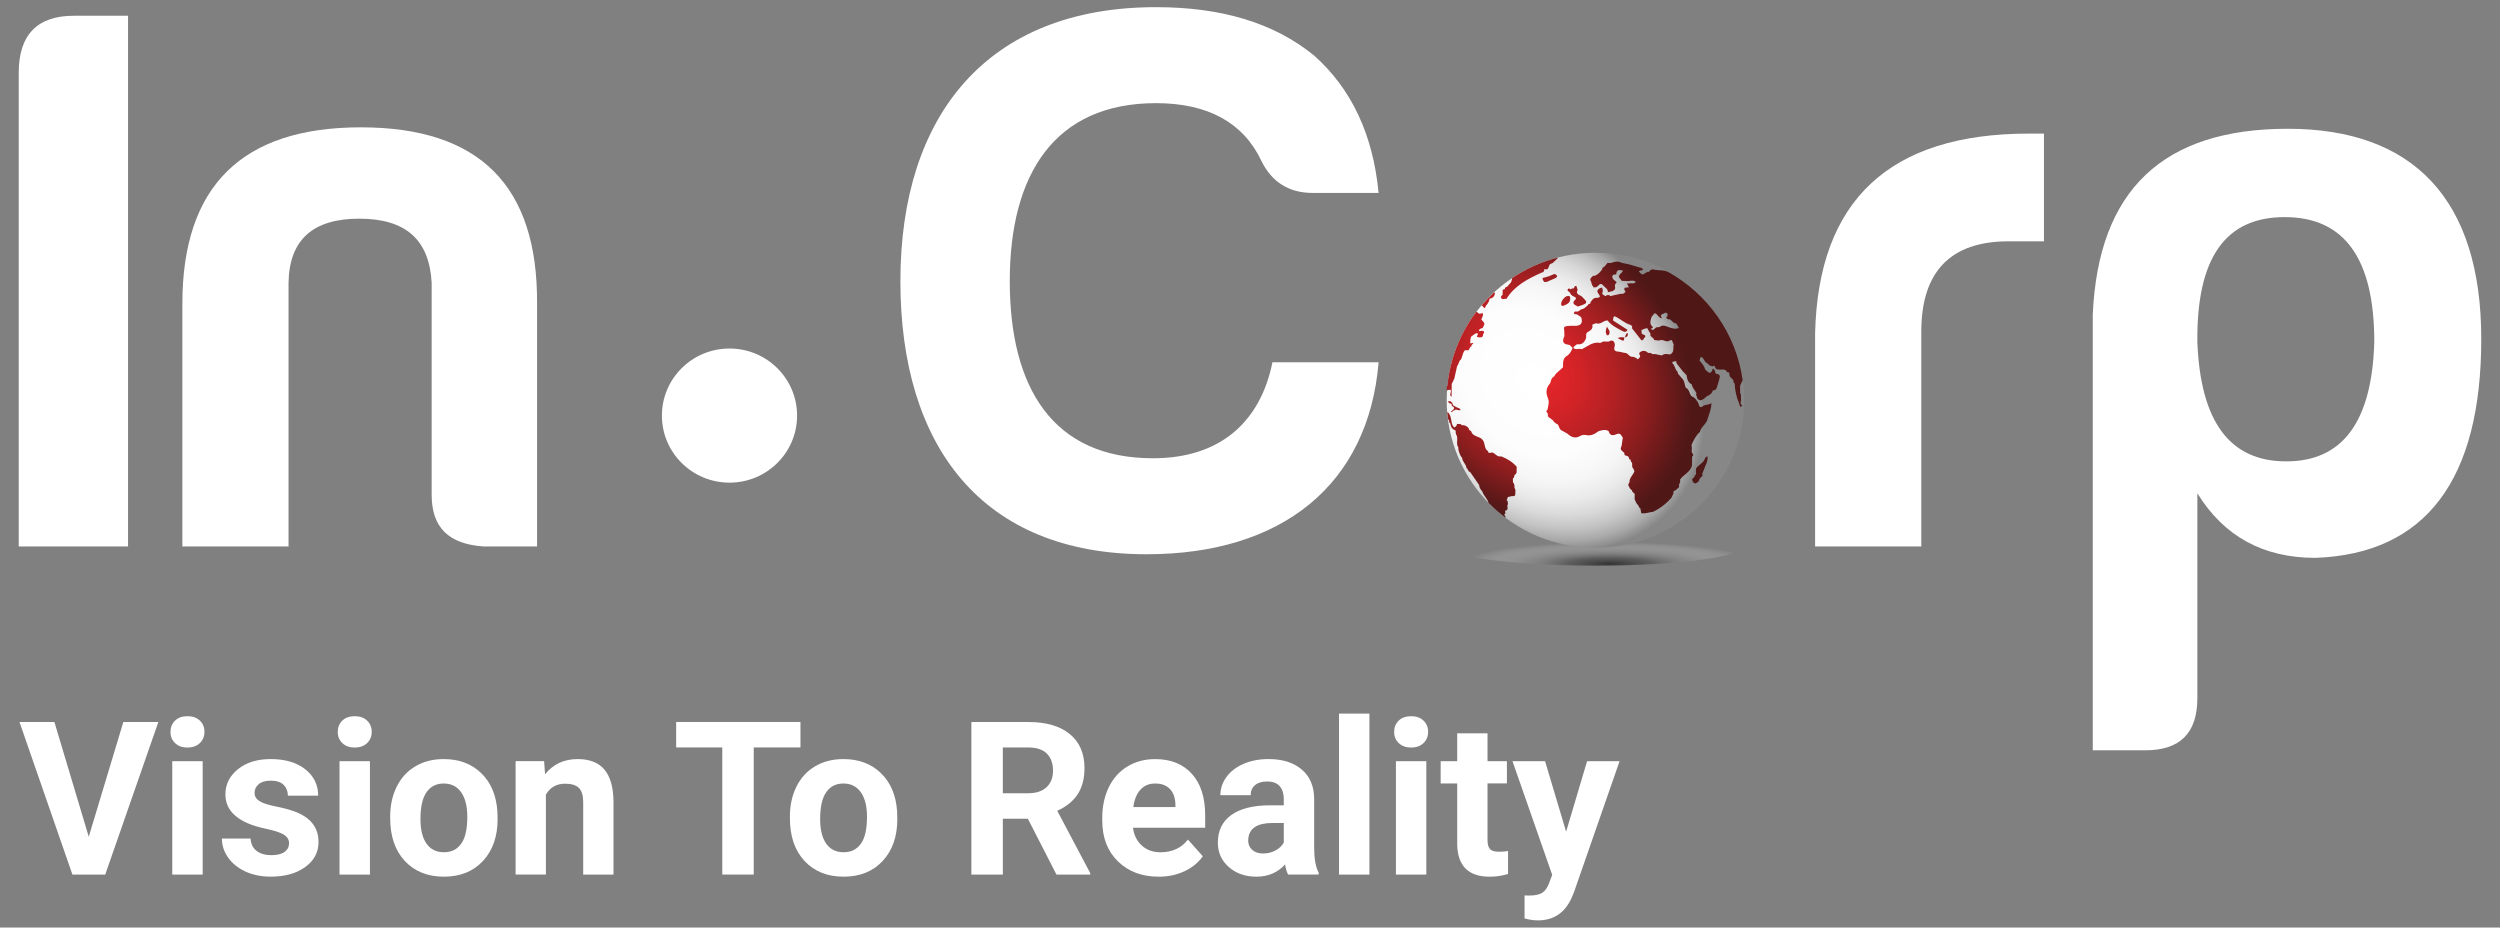
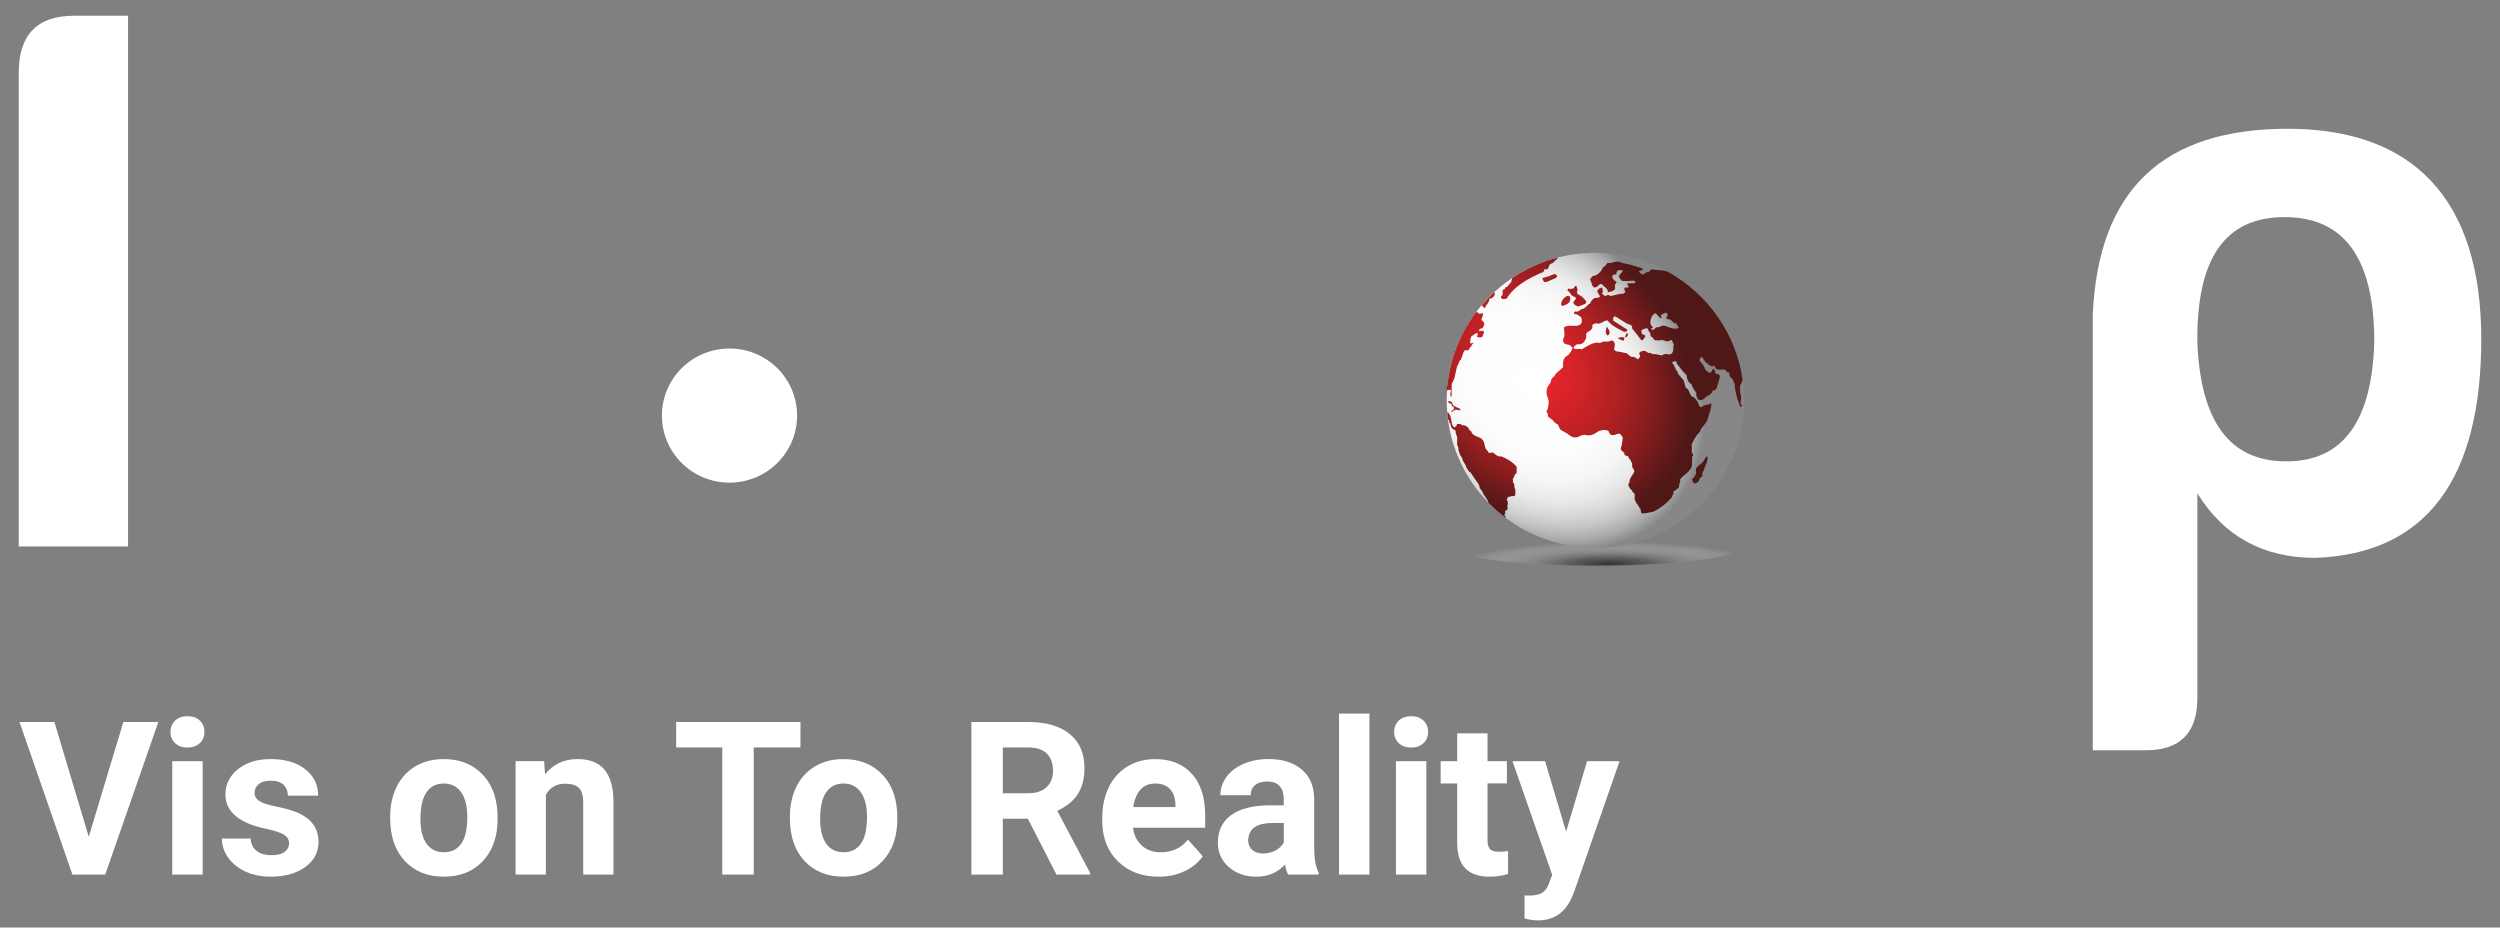
<svg xmlns="http://www.w3.org/2000/svg" version="1.1" viewBox="0 0 1134 420.73">
  <rect x="0" y="0" width="1134" height="420.73" fill="#808080" stroke="none" />
  <defs>
    <style>
      .cls-1 {
        fill: url(#radial-gradient-3);
      }

      .cls-2 {
        fill: url(#radial-gradient-2);
      }

      .cls-3 {
        fill: url(#radial-gradient);
      }

      .cls-4 {
        fill: #fff;
      }
    </style>
    <radialGradient id="radial-gradient" cx="-1275.43" cy="-7821.91" fx="-1275.43" fy="-7821.91" r="123.82" gradientTransform="translate(1418.73 881.51) scale(.54 .08)" gradientUnits="userSpaceOnUse">
      <stop offset="0" stop-color="#333" />
      <stop offset=".28" stop-color="#565656" stop-opacity=".82" />
      <stop offset=".73" stop-color="#b7b7b7" stop-opacity=".35" />
      <stop offset="1" stop-color="#fff" stop-opacity="0" />
    </radialGradient>
    <radialGradient id="radial-gradient-2" cx="-35492.13" cy="-5672.21" fx="-35492.13" fy="-5672.21" r="844.05" gradientTransform="translate(3114.82 -1426.26) rotate(-44.76) scale(.08 .1) skewX(.58)" gradientUnits="userSpaceOnUse">
      <stop offset="0" stop-color="#fff" />
      <stop offset=".43" stop-color="#fdfdfd" />
      <stop offset=".59" stop-color="#f6f6f6" />
      <stop offset=".7" stop-color="#eaeaea" />
      <stop offset=".79" stop-color="#d9d9d9" />
      <stop offset=".87" stop-color="#c3c3c3" />
      <stop offset=".94" stop-color="#a9a9a9" />
      <stop offset="1" stop-color="#898989" />
      <stop offset="1" stop-color="#878787" />
    </radialGradient>
    <radialGradient id="radial-gradient-3" cx="-35496.17" cy="-5744.81" fx="-35496.17" fy="-5744.81" r="793.13" gradientTransform="translate(3119.65 -1427.36) rotate(-44.76) scale(.08 .1) skewX(.58)" gradientUnits="userSpaceOnUse">
      <stop offset="0" stop-color="#e9262a" />
      <stop offset=".13" stop-color="#e22529" />
      <stop offset=".3" stop-color="#d12327" />
      <stop offset=".5" stop-color="#b42123" />
      <stop offset=".72" stop-color="#8c1d1e" />
      <stop offset=".95" stop-color="#591818" />
      <stop offset="1" stop-color="#4f1817" />
    </radialGradient>
  </defs>
  <g>
    <g id="Layer_1">
      <g>
        <g>
          <path class="cls-4" d="M8.5,32.99c0-17,8.21-25.84,24.97-25.84h24.61v240.73H8.5V32.99Z" />
-           <path class="cls-4" d="M219.34,247.87c-15.7-1.06-23.54-8.5-23.54-23.36v-96.29c-1.07-19.47-11.77-29.03-32.82-29.03s-31.75,9.56-32.1,29.03v119.65h-48.16v-110.1c0-53.45,27.11-80.01,80.98-80.01s80.27,26.55,79.91,80.01v110.1h-24.26Z" />
-           <path class="cls-4" d="M520.08,251.41c-74.56,0-111.66-48.85-111.66-123.9S447.67,3.25,524.37,3.25c29.61,0,53.51,7.08,71.71,21.95,17.12,15.22,26.75,36.11,29.25,62.31h-29.96c-10.7,0-18.55-4.96-23.19-14.52-8.2-17.35-24.26-26.2-47.8-26.2-46.02,0-66.35,32.22-66.35,80.72s19.62,80.36,64.93,80.36c31.04,0,48.87-16.99,54.22-43.54h48.16c-4.64,55.58-43.88,87.08-105.24,87.08Z" />
-           <path class="cls-4" d="M823.33,151.23c1.43-60.54,33.89-90.63,97.03-90.63h6.78v48.86h-16.05c-26.4,0-39.6,13.8-39.6,41.06v97.35h-48.16v-96.64Z" />
          <ellipse class="cls-4" cx="330.9" cy="188.51" rx="30.66" ry="30.42" />
          <path class="cls-4" d="M996.72,316.76c0,15.71-7.84,23.57-23.54,23.57h-23.9v-197.64c2.5-56.43,31.75-84.28,88.47-84.28s87.75,31.78,87.75,95.35-24.97,97.5-75.27,99.28c-23.54,0-41.38-9.64-53.51-29.28v93ZM1037.03,209.28c25.68,0,38.88-18.05,39.95-54.16,0-37.88-13.56-56.64-40.67-56.64s-39.95,18.76-39.6,56.64c1.43,36.11,14.63,54.16,40.32,54.16Z" />
          <g>
            <ellipse class="cls-3" cx="723.7" cy="247.56" rx="67.48" ry="9.03" />
            <g>
              <ellipse class="cls-2" cx="723.7" cy="181.57" rx="67.48" ry="66.91" />
              <path class="cls-1" d="M738.08,128.49h0s0,0,0,0h0s0,0,0,0ZM736.8,153.12s.03,0,.03,0l-.02-.03s0,.02,0,.03ZM733.75,153.34c2.86,1.59,2.87,1.6,3.05-.22-.97-.28-1.89-.22-3.05.22ZM736.84,153.12s.04-.04.06-.05h-.1s.04.05.04.05ZM748.67,122.33h0s0,0,0,0h0s-.01,0-.01,0h0s0,0,0,0h0s0,0,0,0h0ZM728.84,151.91c.22.33.77.23.98-.13.84-1.47-.32-2.47-.91-3.6-.47,1.24-.86,2.51-.07,3.74ZM738.07,128.51h0s0,0,0,0h0ZM785.26,173.3h.01s0-.02,0-.02c0,0,0,0,0,.02ZM709.15,138.67c1.53-.62,3.12-1.12,3.12-3.3,0-.99-.33-1.19-1.14-1.13-1.38.09-3.18,2.44-2.99,3.84.09.67.51.8,1.01.59ZM712.03,132.61h0c.39.92.97,1.6,1.99,1.95.45.15,1.23.68.61,1.26-2.09,1.95-.22,2.46,1.08,3.21.61-.18,1.13-.35,1.59-.51,2.02-.7,2.57-1.18,1.99-2.09-.25-.4-.71-.87-1.36-1.48-.64-1.25-3.56-1-2.32-3.49-.13-.41-.27-.83-.4-1.24-.06-.19-.12-.37-.18-.56-.81-.02-.97.57-1.12,1.18-.51-.05-1.02-.13-1.33.43-.47-.16-1.06-.74-1.41-.09-.41.75.42,1.04.87,1.43ZM707.01,118.42c-.05.03-.11.05-.16.08.06,0,.12-.01.19-.02,0-.02-.02-.04-.02-.06ZM680.93,207c-1.81.45-2.64-1.32-4.05-1.78q-2.06.61-1.84-.54c-1.96-1.1-1.25-3.5-2.41-4.99-.02-.02-.03-.04-.04-.06h0c-1.32-1.93-4.61-1.34-5.28-4.09-.1-.04-.18-.08-.27-.13-.47-.23-.81-.58-.84-1.18-.61-.73-1.38-1.19-2.32-1.39-.48.09-.95.14-1.19-.44h0c-.51-.04-1.01-.07-1.51-.11l-.26-.02s.05-.05.08-.07c-.03.02-.07.04-.1.07l-.07.09c-.01.17-.02.34-.01.51h0c-.3.33-.6.66-.9.99-.07.01-.15.01-.23.01-.76-.48-.98-1.27-1.17-2.09h0c-.35-1.66-.42-3.42-1.71-4.75h-.33c.08.97.18,1.94.3,2.9.4.59.73,1.17.62,1.86h0c.15.02.3.06.44.13h0c.17,1.07.4,2.11,1.36,2.81h0c.38.21.76.41,1.15.62-.04.2-.07.39-.11.59.02.09.04.18.06.27.05.23.11.47.16.7h0s-.01.07-.02.11h.05c1.22,1.83-.3,4.13,1.02,5.94.01.39.03.78.04,1.17h0s0,0,0,0c.42,1.27.72,2.59,1.7,3.61.05,1.68,1.7,2.7,1.9,4.32,0,.08.03.16.04.24.81.35.57,1.66,1.64,1.77h0c1.37,1.97,2.73,3.95,4.1,5.92.05,1.21.71,2.11,1.47,2.97h0c.54,1.9,2.31,3.15,2.78,5.09,0,.02.02.05.02.07h0c.23.23.47.46.7.68.11.1.21.21.32.31,2.05,2.02,4.24,3.9,6.53,5.64.07-.03.14-.05.2-.1h0c.03-.6-1.19-1.12-.11-1.78-.03-.18-.05-.37-.08-.56-.03-.21-.06-.42-.08-.63.1-.01.17-.04.25-.06,1.27-.31.85-1.37.8-2.27h0s0,0,0,0c.42-.75.25-1.52.04-2.28h0s-.01-.02-.01-.02c-.13-.04-.27-.06-.4-.08.06-.15.13-.31.19-.46.15-.36.3-.73.45-1.09.04,0,.08-.01.08-.01.35-.06.67-.11.98-.16.14-.12.3-.17.48-.19.63-.08,1.4.26,1.77-.57h0,0c.03-.73.07-1.45.1-2.18-.14-.35-.28-.7-.42-1.05-.02-.05-.04-.11-.06-.16.12-.86,0-1.65-.62-2.31,0,0-.01-.02-.02-.03h0c-.02-.55-.03-1.1-.05-1.66,0-.04,0-.07,0-.11h0c.9-.28.32-1.49,1.15-1.8.17-.23.35-.47.52-.7.03-.91.05-1.82.08-2.74-1.91-2.24-4.34-3.7-7.06-4.74ZM712.06,128.6h-.01s0,0,0,0h0ZM774.54,207.05h0s-.03,0-.03,0c-.54-.09-.67.42-.98.66-.02,0-.04,0-.05-.01-.02.03-.03.06-.04.08-.6,2.24-2.96,2.96-4.1,4.73-.02.52-.05,1.04-.07,1.57.24.73,0,1.3-.61,1.74.06.85-.92,1.01-1.13,1.69.45,1.73,1.21,2.13,2.23,1.44.26-.18.53-.41.82-.72.17-1.08.95-1.72,1.7-2.39.09-.04.17-.1.25-.14,0,0-.2,0-.3-.01-.3-.97.37-1.73.64-2.58.63-2,1.93-3.81,1.67-6.05h0ZM706.85,118.5h0s0,0,0,0h0ZM758.64,229.32s0,0,0,0c0,0,0,0,0,0h0s0,0,0,0h0s0,0,0,0ZM701.57,127.91v-.02c1.35-.59,2.71-1.19,4.07-1.78.19-.17.37-.33.56-.5h.04s.04-.04.04-.07h0c.02-.75-.46-1.04-1.05-1.21-.05-.02-.1-.04-.15-.05-1.31.5-2.58,1.14-3.93,1.45-1.77.4-1.8.29-.78,2.15h.16c.34.01.67.02,1.01.03h.04ZM680.95,206.76c-.01.08,0,.16-.02.24.09-.1.08-.18.02-.24ZM680.79,134.3s.1.02.14.03l-.11-.05s-.02.01-.04.02ZM700.42,122.69c.04-.18.07-.38.06-.59.36.03.72.05,1.08.08.78-.13.71-.92,1.09-1.37.05-1.24,1.26-1.16,1.93-1.69.15-.23.3-.45.44-.68h0c.1.01.19.01.29.02-.01.04-.02.08-.03.12.08.01.17-.02.26-.08,0-.01-.02-.02-.03-.03h.07s0,0,0,0c-.77-.56,1.56-1.01.81-1.58-7.4,1.94-14.3,5.09-20.47,9.23-.14.99-.41,2-.87,2.34-.36.41-.73.82-1.09,1.23-.25.67-1.55.38-1.35,1.46h0c-.18.05-.36.1-.54.16-.15.04-.3.09-.46.13h0c0,.17,0,.35,0,.52,0,.24,0,.48-.01.72,0,.35-.01.71-.02,1.06-.22.2-.43.39-.65.59-.03.2-.06.4-.09.6.5,1.37,1.65.4,2.45.68,3.73-6.03,9.69-9.1,15.86-11.89,0,0,.1-.03.16-.05.63-.12.98-.46,1.1-.99ZM664.39,212.29s.05.02.07.03c-.01-.02-.03-.03-.04-.05-.01,0-.02.01-.03.02ZM789.35,178.23h0c.57.9.26,1.93.37,2.9.02.15.05.29.09.44-.05.11-.11.21-.18.32-.23.86-.08,1.6.72,2.16h.02s0,.02,0,.02c-.33.16-.67.33-1,.49-.02-.06-.04-.13-.06-.19-.21-.62-.42-1.25-.63-1.87,0-.02-.02-.05-.02-.07-.22-.59-.45-1.19-.67-1.78-.55-2.11-1.1-4.23-1.11-6.43h0s0,0,0,0c-.16-.1-.19-.22-.09-.38-.08-.04-.15-.1-.23-.15-.07-.05-.15-.08-.22-.14h0s0-.08,0-.12c.19-1.4-1.21-1.86-1.78-2.81h0c-.06-.42-.11-.84-.17-1.26-.02-.12-.03-.23-.05-.35-.19.05-.33-.02-.4-.2-.07.01-.13.02-.2.02-.11,0-.22,0-.32-.04-.07.15-.18.22-.31.26.07-.15.14-.29.22-.43-.86-1.53-2.38-.81-3.64-.96-.15-.02-.29-.04-.43-.09-.59.31-.69-.56-1.18-.49-.01-.43-.1-.82-.44-1.08-.05-.04-.1-.09-.17-.12-.21.11-.42.22-.62.33-.9-.16-1.69-.52-2.23-1.28-.03-.04-.07-.07-.09-.11-1.47-.42-1.46-2.32-2.81-2.86-.04-.02-.07-.04-.12-.06-.02.01-.02.02-.04.04,0,.02,0,.04,0,.05-.03,0-.05.01-.05.01-.48.45-.45,1.06-.54,1.64.17.19.34.39.51.59.85.97,1.64,1.98,1.95,3.29.12.12.25.25.37.37,1.15,1.15,2.29,2.28,3.12-.64.21,0,.35.06.46.16.27.24.32.7.6.93l.05-.02s0,.04,0,.06c-.02.52-.07,1.05.61,1.23,1.67.13,1.64,1.13,1.26,2.36-.42,1.32-.79,2.66-1.18,3.99-.06.14-.14.25-.21.36-.28.44-.68.71-1.2.77-.14.02-.27.04-.43.02h-.02c0,.24-.06.42-.13.6-.24.61-.79.98-1.29,1.4-.13.11-.26.22-.38.34h0s-.1,0-.1,0c-.07,0-.15,0-.15,0l-.25.05c-2.44,2.22-3.44,2.56-4.5,1.41-.08-.09-.16-.17-.24-.27.2-.78-.91-1.41-.25-2.24-.71-1.36-1.92-2.45-2.18-4.05-.02,0-.03-.02-.05-.03-1.71-.85-2.08-2.44-2.29-4.12h0c-.12-.12-.23-.24-.35-.36-.41-.42-.81-.84-1.22-1.26-.06-.06-.12-.12-.18-.18-.94-1.22-1.88-2.44-2.83-3.66-.05-.32-.1-.64-.15-.96h0c-.12.03-.23.05-.35.08-.46.1-.93.21-1.39.31h0c-.01.09,0,.18,0,.26.02.3.15.55.36.76.08.08.16.15.26.22h0c.35.79.7,1.58,1.05,2.37h0c.23.54,1.07.78.78,1.58.72.84,1.44,1.69,2.16,2.53h0c1.04,1.13.9,2.7,1.49,4,1.84.75,1.45,3.09,2.94,4.09h0s0,0,0,0c.89.02,1.15.91,1.79,1.28,0,.02,0,.05,0,.07,0,.05.01.11.02.16.98.81,1.05,2.17,1.7,3.18.31-.04.63-.09.95-.13,1.09-1.34,3.06-.58,4.21-1.76,0,.16,0,.31,0,.46-.05,2.39-1.08,4.55-1.71,6.81-.03.15-.1.29-.14.44-.7,2.06-2.89,3.23-3.36,5.43-1.83,1.57-2.76,3.72-3.78,5.82.01.12.02.25.03.37.03.28.05.55.08.83h0s0,0,0,0c.03.16.03.33.02.5-.03.74-.27,1.52.19,2.17.09.13.21.26.37.38h0c-.01.41.16.89-.41,1.06-.02,0-.03.01-.03.01-.02.39-.02.78-.01,1.17,0,.98-.01,1.95-.02,2.93-.77,3.03-3.88,4.09-5.46,6.43h0c.04.19.07.38.11.56,0,.02,0,.03,0,.05.09.84-.85,1.46-.52,2.35.05.93-1,1-1.3,1.65-.33.18-.66.35-1,.53-.08.04-.17.09-.25.13,0,.34-.02.68-.02,1.02h0c-.31.65-.63,1.3-.94,1.95-2.24,2.56-4.85,4.65-7.92,6.14-.16.08-.31.16-.47.23-.38.05-.77.1-1.15.15-.36.08-.71.17-1.07.25-.99.22-1.99.37-3.03.21-.03-.16-.07-.33-.1-.49-.13-.62-.25-1.24-.38-1.87l-.21.09s-.05-.09-.08-.14c-.03-.06-.06-.12-.1-.18-.1-.18-.2-.37-.3-.55-.06-.11-.12-.21-.17-.32-.31-.41-.62-.81-.94-1.22-.04-.09-.08-.18-.12-.27-.21-.49-.42-.97-.64-1.46,0-.06,0-.12,0-.17,0-.14.01-.27.02-.41.01-.58.02-1.17.03-1.75h0s-.07-.07-.11-.11c-.36-.36-.71-.72-1.07-1.08,0-.1-.01-.2-.02-.3,0-.07,0-.14-.01-.21-.97-.35-1.12-1.34-1.63-2.05h0c0-.26-.01-.53-.02-.79h0s0-.03,0-.04h.02c.16-.22.32-.46.48-.7-.16-2.09,1.71-3.29,2.23-5.08h0s-.01-.03-.02-.05c-.17-.39-.34-.77-.51-1.16-.02-.01-.02-.03-.04-.04-1.04-.79.16-2.35-1.04-3.08h0c-.05-.3-.09-.6-.14-.91h0c-.12-.02-.25-.03-.37-.05,0,0-.07,0-.1-.01-.16-.38-.32-.76-.48-1.14-.03-.08-.07-.16-.1-.23-.55-.2-1.11-.4-1.66-.6-.05-.35-.1-.69-.15-1.04-.1-.09-.21-.18-.32-.27-.87-.7-1.8-1.37-.91-2.76h0s0-.02.01-.02c.18-1.29.37-2.59.55-3.88h0s-.02-.03-.03-.04c-.34-.49-.69-.97-1.03-1.46h0c-.15-.09-.29-.15-.43-.19-.58-.17-1.14.05-1.72.3-1.66.72-2.77.24-3.23-1.55-.1-.06-.2-.1-.3-.15-1.43-.69-2.84-.18-4.25.21,0,0-.02.01-.03.02-1.72,1.25-3.44,2.29-5.77,1.72-.78-.19-1.85,0-2.54.42-2.25,1.36-3.97.53-5.62-.88-.1-.08-.19-.16-.29-.24-.76-.42-1.53-.84-2.29-1.26h0c-.06-.02-.1-.06-.16-.08-1.1-.55-1.19-1.76-1.71-2.69-.1-.05-.2-.11-.29-.16-.8-.44-1.56-.93-2-1.8l-.4-.29c-.34-.25-.68-.49-1.01-.74-.75-.41-1.12-1-.85-1.87-.14-.56-1.25-1-.38-1.69.05-.04.08-.08.14-.12h0c.28-1.73,1.03-3.43.26-5.22-.01-.03-.02-.07-.04-.1-.9-2.23-.95-4.37.69-6.35h0c.09-.12.18-.25.27-.37.04-.05.07-.1.11-.15.02-.02.03-.04.05-.06.25-1.17.53-2.33,1.74-2.94.04-.06.07-.12.11-.18.2-.33.4-.66.6-.98h0s.01-.01.01-.01c1.09-.99,2.19-1.98,3.28-2.97h0c0-.17,0-.33,0-.5,0-1.76-.03-3.62,1.72-4.64,1.5-.87,1.98-2.24,2.65-3.59h0s-.07-.07-.11-.1c-.57-.53-.92-1.31-1.84-1.41-2.54-.27-2.74-1.62-2.02-3.39.07-.17.14-.34.23-.52-.03-.91-.05-1.83-.08-2.74-.05-.12-.06-.22-.09-.33-.32-1.32.85-1.41,1.74-1.51,1.25-.15,2.52-.06,3.78-.07.36-.03.67-.1.94-.18,1.22-.35,1.67-1.14,1.62-2.2-.02-.47-.13-1-.33-1.57-1.02-.51-1.79-1.65-3.17-1.31h0c-.06-.89-.07-1.09.56-1.26.08,0,.16,0,.25.03,1.06.24,1.59-.49,2.29-.9.07-.04.15-.09.23-.12,1.17-.13,1.89-.96,2.69-1.66.07-.07.15-.13.22-.19h0c.14-.58.65-.6,1.1-.71,0-.06-.01-.11-.02-.17h0c0-.08-.02-.15-.03-.22.78-1.09,1.37-2.44,3.09-2.23.49-.15,1.12-.02,1.32-.7h0c-.41-1.19-2.29-2.32-.16-3.62h0s0,0,0,0c.04-.01.08-.03.12-.04.32-.12.65-.24.97-.35.32.88.59,1.76.14,2.65-.04.07-.07.15-.12.22.37.27.74.54,1.11.81.11.08.23.17.35.25.26-.13.51-.26.77-.39.08-.04.15-.08.23-.11h0c.43.09.99-.14,1.21.48h0s.11-.02.11-.02c.08-.02.16-.03.24-.05.07-.01.14-.03.22-.04h0c1.37-.3,2.74-.61,4.11-.91.35,0,.71,0,1.06,0,.04,0,.08,0,.12,0,.37-.4,1.07-.49,1.12-1.19-.06-.04-.11-.07-.16-.11-.49-.39-.4-.92-.25-1.47.49-.05.97-.09,1.46-.14.16-.02.32-.03.48-.04h0c-.28-.58-.57-1.16-.85-1.73.77-.05,1.53-.1,2.3-.15.3.14.56.14.79.07.34-.1.63-.37.93-.63-1.05-.98-2.28-.44-3.44-.42-.22,0-.44.01-.66.02-.78-.03-1.55-.06-2.32-.1-.42-.58-.85-1.17-1.27-1.75-.03-1.36,1.48-1.74,1.83-2.86-.26-.08-.5-.15-.74-.2-1.23-.28-2.19-.04-2.29,1.81-.53.32-1.36-.11-1.71.67-.14.54-.05.94.13,1.28.32.59.98.97,1.52,1.42.08.07.17.14.25.22-.19.27-.37.55-.56.82h0c-.78.79.53,2.07-.65,2.77-.21.16-.41.31-.62.47-.16.04-.32.07-.47.11-.57.13-1.13.27-1.7.4h0,0c.09-1.44-1.1-2.02-1.94-2.83h0s0,0,0,0c-1.18-1.66-1.89-.66-2.65.07-.12.12-.25.22-.37.31-.17.07-.34.14-.51.23-.39,0-.77,0-1.16-.01-.07-.15-.09-.31-.06-.48-.42-.29-.57-.7-.67-1.13-.09-.38-.15-.77-.32-1.11-.03-.07-.07-.15-.11-.21h0s0,0,0,0c-.6-.81.27-1.19.51-1.76-.3.28-.52.56-.71.83.13-.32.38-.59.71-.83.21-.18.43-.36.64-.55.09-.02.17-.03.26-.02.11,0,.21.02.32.06,1.39-.48,2.36-1.46,3.2-2.58.11-.15.22-.28.33-.43-.06-.19-.05-.38.03-.56.88-.45,1.48-1.18,2.05-1.93.1-.14.21-.27.31-.41h-.02c.2.02.39.05.59.09.41-.03.81-.06,1.22-.09h0c1.55-.57,3.09-.9,4.64,0,1.17.25,2.34.5,3.5.75,0,0,.03,0,.04.01,1.75.52,3.51,1.04,5.26,1.56.04-.03.07-.05.11-.08-.09-.13-.13-.28-.15-.44.08.14.16.3.23.46-.03,0-.06,0-.06,0l-.08.09c.08.05.17.1.25.15.09.05.17.11.26.16.1.06.19.12.29.18h0c-.03.25-.14.39-.28.47-.47.28-1.35-.03-1.54.7.43.44.78.91,1.31,1.15.14.06.28.12.44.14.69-.39,1.37-.79,2.06-1.18.04-.02.09-.05.13-.07.02-.01.05-.03.07-.04l-.07.24h0c.53-.19,1.08-.36,1.24-1,.39-.11.77-.21,1.16-.32.19.06.39.12.58.18,1.97.45,4.09,0,5.98.95h.19c18.08,10.03,31.02,28.06,33.95,49.26l-.06.04c-.37.79-.74,1.57-1.11,2.36,0,1.14,0,2.29,0,3.43ZM759.23,156.03h0c-.68-.31-.43-1.93-1.29-1.78-.13.02-.29.08-.48.2-1.41.86-2.37.01-3.52-.24-.07.01-.14.02-.2.03-.52.08-1.04.16-1.57.23-.58-.08-1.17-.15-1.75-.23-.38-.8-1.03-1.34-1.75-1.81,0-.36-.02-.73-.03-1.09-.14-.24-.29-.48-.43-.72-.17-.29-.34-.57-.51-.86-.03-.06-.07-.11-.1-.17-.11-.16-.17-.33-.16-.53-.51-.25-.95-.16-1.37.02-.5.21-.98.54-1.53.56,0,.08.01.15.02.23.05.49.1.98.15,1.47.05.09.14.16.23.21.47.29,1.3.27,1.35.93.01.15,0,.31-.08.54h0s-.02.02-.02.02h0s0,0,0,0c-.23.03-.37.18-.48.37-.27.47-.37,1.17-1.2.89-1.19-1.53-2.39-3.06-3.58-4.59h0c-.16-.05-.22-.14-.23-.26-.12-.14-.25-.29-.37-.43,0-.06,0-.12-.01-.18-.02-.22-.03-.44-.05-.66.11,0,.2,0,.28,0-.06-.1-.15-.2-.31-.29-.17-.16-.35-.32-.52-.48-.09-.02-.17-.06-.25-.08-2.7-.76-4.65-2.91-7.22-3.92h0s0,0,0,0c-.32.34-.47.72-.52,1.12-.04.29-.03.58.02.89,2.01,1.3,4.03,2.59,6.04,3.89.16.1.33.21.49.31-.56.91-1.2,1.16-2.25.59-2.5-1.34-5.07-2.54-6.86-4.86-1.87-.06-3.2,2.12-5.26,1.26-.56.23-1.12.46-1.67.68.56,2.05-1.03,2.69-2.33,3.52-.87.83-.1,2.02-.63,2.92-.7,1.84-1.98,2.73-3.99,2.41h0c-.45.62-1.46.71-1.54,1.67,1.05,1.2,2.54-.06,3.68.64.99-.56,1.98-1.12,2.97-1.67,1.62-.98,3.33-1.59,5.26-1.26.2-.02.39-.05.59-.07,1.06-.98,2.38-.3,3.55-.54,2.46-1.51,2.83,1.38,2.66,1.91-1.07,3.27,1.58,2.4,2.96,2.91.22.08.45.13.68.17.33.04.66.1.99.18,1.45,0,1.9,1.9,3.41,1.76h0s0,0,0,0c1.02-.02,1.71.66,2.49,1.14.46-.47,1.01-.89.98-1.65-.49-.61-.68-1.24.13-1.72,1.26-.75,2.43-.56,3.46.48.71-.03,1.43-.12,1.93.56h0c1.53-.29,2.91.49,4.4.55.88-.78,1.86-.7,2.85-.52.24.04.49.09.73.13,2.25-.98,1.28-3.15,1.76-4.78ZM761.52,148.69c-.38-.66-.75-1.32-1.13-1.99-.13,0-.24-.01-.36-.03-1.13-.17-1.66-1.29-2.56-1.82-.04,0-.06,0-.06,0-.9.12-1.44-.27-1.67-1.12.17-.01.34-.02.51-.02h.03c.08-.71.5-1.51-.55-1.9-.21.05-.42.1-.63.15h0c-.23.2-.59.34-.93.49-.43.19-.81.4-.8.79,0,.26.18.6.65,1.08-1.73.11-2.02-1.95-3.46-2.28h0c-.47.56-.94,1.12-1.4,1.69-.16.59-.33,1.18-.49,1.76-.05.84-.18,1.66.6,2.33.77.67.5,1.11-.44,1.25.89,1.18,1.47.21,2.11-.31.5-.59,1.22-.2,1.81-.41,1.45-1.28,2.93-.41,4.3.09.7.25,1.39.48,2.09.58.79.12,1.58.07,2.41-.29h0ZM673.3,139.73c.08-.03.15-.06.22-.09.17-.09.28-.23.28-.44h.04c-.02-.06-.02-.1-.05-.16.75-1.11,1.84-2.04,1.8-3.54.08.02.14.03.22.05v-.02s-.05-.03-.07-.05c1.2-.19,1.99-.83,2.3-1.99.03-.1.05-.19.07-.29-.06-.18-.12-.37-.18-.55h0c-.11.05-.22.08-.34.12-1.94,1.8-3.77,3.71-5.48,5.72.36.34.8.85,1.2,1.26ZM675.14,204.65s-.06.01-.09.03c.04.02.08.03.12.05-.01-.02-.02-.05-.03-.07ZM736.9,153.07c1.16-.13,1.63-.75,1.49-1.98-1.29.23-.82,1.49-1.49,1.98ZM657.96,178.35c-.07.27-.13.54-.13.75,0,.16.04.29.13.38.16.18.33.36.49.53,0-.33,0-.66,0-.99.01-1.18.02-2.36.03-3.53,0-.43,0-.87.01-1.3.4-.82.8-1.64,1.19-2.46.42-1.89.84-3.78,1.26-5.67h0c.08-.08.14-.17.21-.26.61-.86.56-2.1,1.55-2.73.66-1.36.75-2.95,1.73-4.17h.17c.42-.02.76-.02,1.11-.03.15,0,.31,0,.46-.01h0c.18-.34.35-.68.53-1.02.09-.18.19-.37.28-.55.14-.02.29-.03.43-.03.02-.2.04-.41.05-.61h0c.06-.07.12-.14.18-.21.28-.33.55-.65.83-.98-.31.07-.62.13-.93.2-.22.05-.43.09-.65.14.07-1.09-.05-2.2.52-3.21h0c.17-.09.33-.2.49-.31.69-.5,1.31-1.15,2.24-1.18.09.17.18.31.27.41-.14.59-.92,1.24-.08,1.41.72.15,2.6.56,2.41-1.48.11-.1.23-.17.36-.25.02,0,.04.02.06.03,0-.02,0-.05,0-.07-.11-.15-.09-.28.04-.39h0s0-.02,0-.02c-.05-.06-.08-.13-.1-.2-.03-.09-.04-.19-.02-.3-.31-.06-.63-.13-.94-.19-.08-.05-.15-.07-.23-.1.01.04.03.08.05.12-.16.02-.32.04-.49.06-.2.02-.4.05-.6.07h0c0-.83.5-1.06,1.06-1.23.21-.06.42-.12.62-.2h0c.25-.51.49-1.03.74-1.54h0c.06-.33,0-.59-.12-.82-.29-.58-.97-.94-1.23-1.54.24-.58.49-1.17.73-1.75,0-.07,0-.15-.01-.22,0-.15-.02-.3-.02-.46,0-.14-.01-.27-.02-.41-.49.09-.98.18-1.47.28l-.15.03c-.24-.17-.48-.35-.72-.52l-.51-.51c-1.31,1.72-2.53,3.5-3.67,5.34-.59.96-1.16,1.93-1.71,2.92-2.01,3.65-3.67,7.51-4.97,11.53-.17.53-.33,1.07-.49,1.61-1.13,3.82-1.94,7.78-2.36,11.85,0,.08-.02.15-.03.23-.39.73-.3,1.56-.34,2.35.06-.02.11-.04.17-.06,2.22-.84,1.83.26,1.57,1.26ZM658.21,186.62l.22.39,1.13-.93h.56l.08-.38,1.32.38h1.06l-.44-.73-1.59-.7-1.41-.79-.44-1.18-.71-.66h-1.32l.75.92.99.2.13.99.79.39.29.65-.49.79-.93.66Z" />
            </g>
          </g>
        </g>
        <g>
          <path class="cls-4" d="M40.26,379.55l15.69-52.05h15.88l-24.1,69.21h-14.88l-24.01-69.21h15.83l15.59,52.05Z" />
          <path class="cls-4" d="M77.34,331.96c0-2.06.69-3.75,2.07-5.09s3.26-2,5.63-2,4.21.67,5.61,2c1.39,1.33,2.09,3.03,2.09,5.09s-.71,3.8-2.12,5.13c-1.41,1.33-3.27,2-5.59,2s-4.18-.67-5.59-2c-1.41-1.33-2.12-3.04-2.12-5.13ZM91.93,396.71h-13.79v-51.44h13.79v51.44Z" />
          <path class="cls-4" d="M131.11,382.49c0-1.68-.83-3-2.5-3.97-1.66-.97-4.33-1.83-8.01-2.59-12.23-2.57-18.35-7.76-18.35-15.59,0-4.56,1.89-8.37,5.68-11.43,3.79-3.06,8.74-4.59,14.86-4.59,6.53,0,11.75,1.54,15.66,4.61,3.91,3.08,5.87,7.07,5.87,11.98h-13.74c0-1.96-.63-3.59-1.9-4.87-1.27-1.28-3.25-1.93-5.94-1.93-2.31,0-4.1.52-5.37,1.57s-1.9,2.38-1.9,3.99c0,1.52.72,2.75,2.16,3.68,1.44.94,3.87,1.74,7.3,2.42s6.31,1.45,8.65,2.31c7.26,2.66,10.89,7.27,10.89,13.83,0,4.69-2.01,8.49-6.04,11.39-4.02,2.9-9.22,4.35-15.59,4.35-4.31,0-8.14-.77-11.48-2.31-3.34-1.54-5.97-3.64-7.87-6.32-1.9-2.68-2.85-5.57-2.85-8.67h13.03c.13,2.44,1.03,4.31,2.71,5.61,1.68,1.3,3.93,1.95,6.75,1.95,2.63,0,4.62-.5,5.97-1.5,1.35-1,2.02-2.31,2.02-3.92Z" />
-           <path class="cls-4" d="M153.21,331.96c0-2.06.69-3.75,2.07-5.09s3.26-2,5.63-2,4.21.67,5.61,2c1.39,1.33,2.09,3.03,2.09,5.09s-.71,3.8-2.12,5.13c-1.41,1.33-3.27,2-5.59,2s-4.18-.67-5.59-2c-1.41-1.33-2.12-3.04-2.12-5.13ZM167.8,396.71h-13.79v-51.44h13.79v51.44Z" />
          <path class="cls-4" d="M176.98,370.51c0-5.1.98-9.65,2.95-13.64,1.96-3.99,4.79-7.08,8.49-9.27,3.69-2.19,7.98-3.28,12.86-3.28,6.94,0,12.6,2.12,16.99,6.37,4.39,4.25,6.84,10.01,7.34,17.3l.1,3.52c0,7.89-2.2,14.22-6.61,18.99-4.41,4.77-10.32,7.16-17.73,7.16s-13.33-2.38-17.75-7.13-6.63-11.22-6.63-19.4v-.62ZM190.72,371.49c0,4.89.92,8.63,2.76,11.21,1.84,2.59,4.47,3.88,7.89,3.88s5.93-1.28,7.8-3.83c1.87-2.56,2.8-6.64,2.8-12.26,0-4.79-.94-8.51-2.8-11.14-1.87-2.63-4.5-3.95-7.89-3.95s-5.96,1.31-7.8,3.93c-1.84,2.62-2.76,6.67-2.76,12.16Z" />
          <path class="cls-4" d="M246.81,345.27l.43,5.94c3.68-4.59,8.6-6.89,14.78-6.89,5.45,0,9.51,1.6,12.17,4.8,2.66,3.2,4.02,7.99,4.09,14.36v33.23h-13.74v-32.9c0-2.92-.63-5.03-1.9-6.35-1.27-1.31-3.38-1.97-6.32-1.97-3.87,0-6.77,1.65-8.7,4.94v36.27h-13.74v-51.44h12.93Z" />
          <path class="cls-4" d="M363.09,339.04h-21.2v57.66h-14.26v-57.66h-20.92v-11.55h56.38v11.55Z" />
          <path class="cls-4" d="M358.29,370.51c0-5.1.98-9.65,2.95-13.64,1.96-3.99,4.79-7.08,8.49-9.27,3.69-2.19,7.98-3.28,12.86-3.28,6.94,0,12.6,2.12,16.99,6.37,4.39,4.25,6.84,10.01,7.34,17.3l.1,3.52c0,7.89-2.2,14.22-6.61,18.99-4.41,4.77-10.32,7.16-17.73,7.16s-13.33-2.38-17.75-7.13-6.63-11.22-6.63-19.4v-.62ZM372.02,371.49c0,4.89.92,8.63,2.76,11.21,1.84,2.59,4.47,3.88,7.89,3.88s5.93-1.28,7.8-3.83c1.87-2.56,2.8-6.64,2.8-12.26,0-4.79-.94-8.51-2.8-11.14-1.87-2.63-4.5-3.95-7.89-3.95s-5.96,1.31-7.8,3.93c-1.84,2.62-2.76,6.67-2.76,12.16Z" />
          <path class="cls-4" d="M466.24,371.37h-11.36v25.34h-14.26v-69.21h25.72c8.18,0,14.48,1.82,18.92,5.47,4.44,3.64,6.66,8.79,6.66,15.45,0,4.72-1.02,8.66-3.07,11.81-2.04,3.15-5.14,5.67-9.29,7.53l14.97,28.29v.67h-15.31l-12.98-25.34ZM454.88,359.82h11.5c3.58,0,6.35-.91,8.32-2.73,1.96-1.82,2.95-4.33,2.95-7.54s-.93-5.83-2.78-7.7c-1.85-1.87-4.7-2.8-8.53-2.8h-11.46v20.77Z" />
          <path class="cls-4" d="M525.52,397.66c-7.54,0-13.68-2.31-18.42-6.94s-7.11-10.79-7.11-18.49v-1.33c0-5.17,1-9.79,2.99-13.86s4.83-7.21,8.49-9.41c3.66-2.2,7.84-3.3,12.53-3.3,7.04,0,12.57,2.22,16.61,6.66,4.04,4.44,6.06,10.73,6.06,18.87v5.61h-32.75c.44,3.36,1.78,6.05,4.02,8.08,2.23,2.03,5.06,3.04,8.49,3.04,5.29,0,9.43-1.92,12.41-5.75l6.75,7.56c-2.06,2.92-4.85,5.19-8.37,6.82-3.52,1.63-7.42,2.45-11.69,2.45ZM523.95,355.4c-2.73,0-4.94.92-6.63,2.77-1.7,1.85-2.78,4.49-3.26,7.93h19.11v-1.1c-.06-3.06-.89-5.42-2.47-7.09-1.58-1.67-3.83-2.51-6.75-2.51Z" />
          <path class="cls-4" d="M584.28,396.71c-.63-1.24-1.09-2.77-1.38-4.61-3.33,3.71-7.65,5.56-12.98,5.56-5.04,0-9.21-1.46-12.53-4.37-3.31-2.92-4.97-6.59-4.97-11.03,0-5.45,2.02-9.63,6.06-12.55s9.88-4.39,17.52-4.42h6.32v-2.95c0-2.38-.61-4.28-1.83-5.71-1.22-1.43-3.15-2.14-5.78-2.14-2.31,0-4.13.55-5.44,1.66-1.32,1.11-1.97,2.63-1.97,4.56h-13.74c0-2.98.92-5.74,2.76-8.27,1.84-2.54,4.44-4.52,7.8-5.97,3.36-1.44,7.13-2.16,11.31-2.16,6.34,0,11.37,1.59,15.09,4.78,3.72,3.18,5.59,7.66,5.59,13.43v22.29c.03,4.88.71,8.57,2.04,11.08v.81h-13.88ZM572.92,387.15c2.03,0,3.9-.45,5.61-1.36,1.71-.9,2.98-2.12,3.8-3.64v-8.84h-5.13c-6.88,0-10.54,2.38-10.98,7.13l-.05.81c0,1.71.6,3.12,1.81,4.23,1.2,1.11,2.85,1.66,4.94,1.66Z" />
          <path class="cls-4" d="M621.17,396.71h-13.79v-73.02h13.79v73.02Z" />
          <path class="cls-4" d="M632.39,331.96c0-2.06.69-3.75,2.07-5.09,1.38-1.33,3.26-2,5.63-2s4.21.67,5.61,2c1.39,1.33,2.09,3.03,2.09,5.09s-.71,3.8-2.12,5.13-3.27,2-5.58,2-4.18-.67-5.59-2-2.12-3.04-2.12-5.13ZM646.98,396.71h-13.79v-51.44h13.79v51.44Z" />
          <path class="cls-4" d="M674.74,332.63v12.64h8.79v10.08h-8.79v25.67c0,1.9.37,3.26,1.09,4.09s2.12,1.24,4.18,1.24c1.52,0,2.87-.11,4.04-.33v10.41c-2.7.82-5.47,1.24-8.32,1.24-9.63,0-14.54-4.87-14.74-14.59v-27.71h-7.51v-10.08h7.51v-12.64h13.74Z" />
          <path class="cls-4" d="M710.39,377.26l9.51-31.99h14.74l-20.68,59.42-1.14,2.71c-3.07,6.72-8.15,10.08-15.21,10.08-2,0-4.03-.3-6.08-.9v-10.41l2.09.05c2.6,0,4.54-.4,5.82-1.19,1.28-.79,2.29-2.11,3.02-3.95l1.62-4.23-18.02-51.58h14.78l9.55,31.99Z" />
        </g>
      </g>
    </g>
  </g>
</svg>